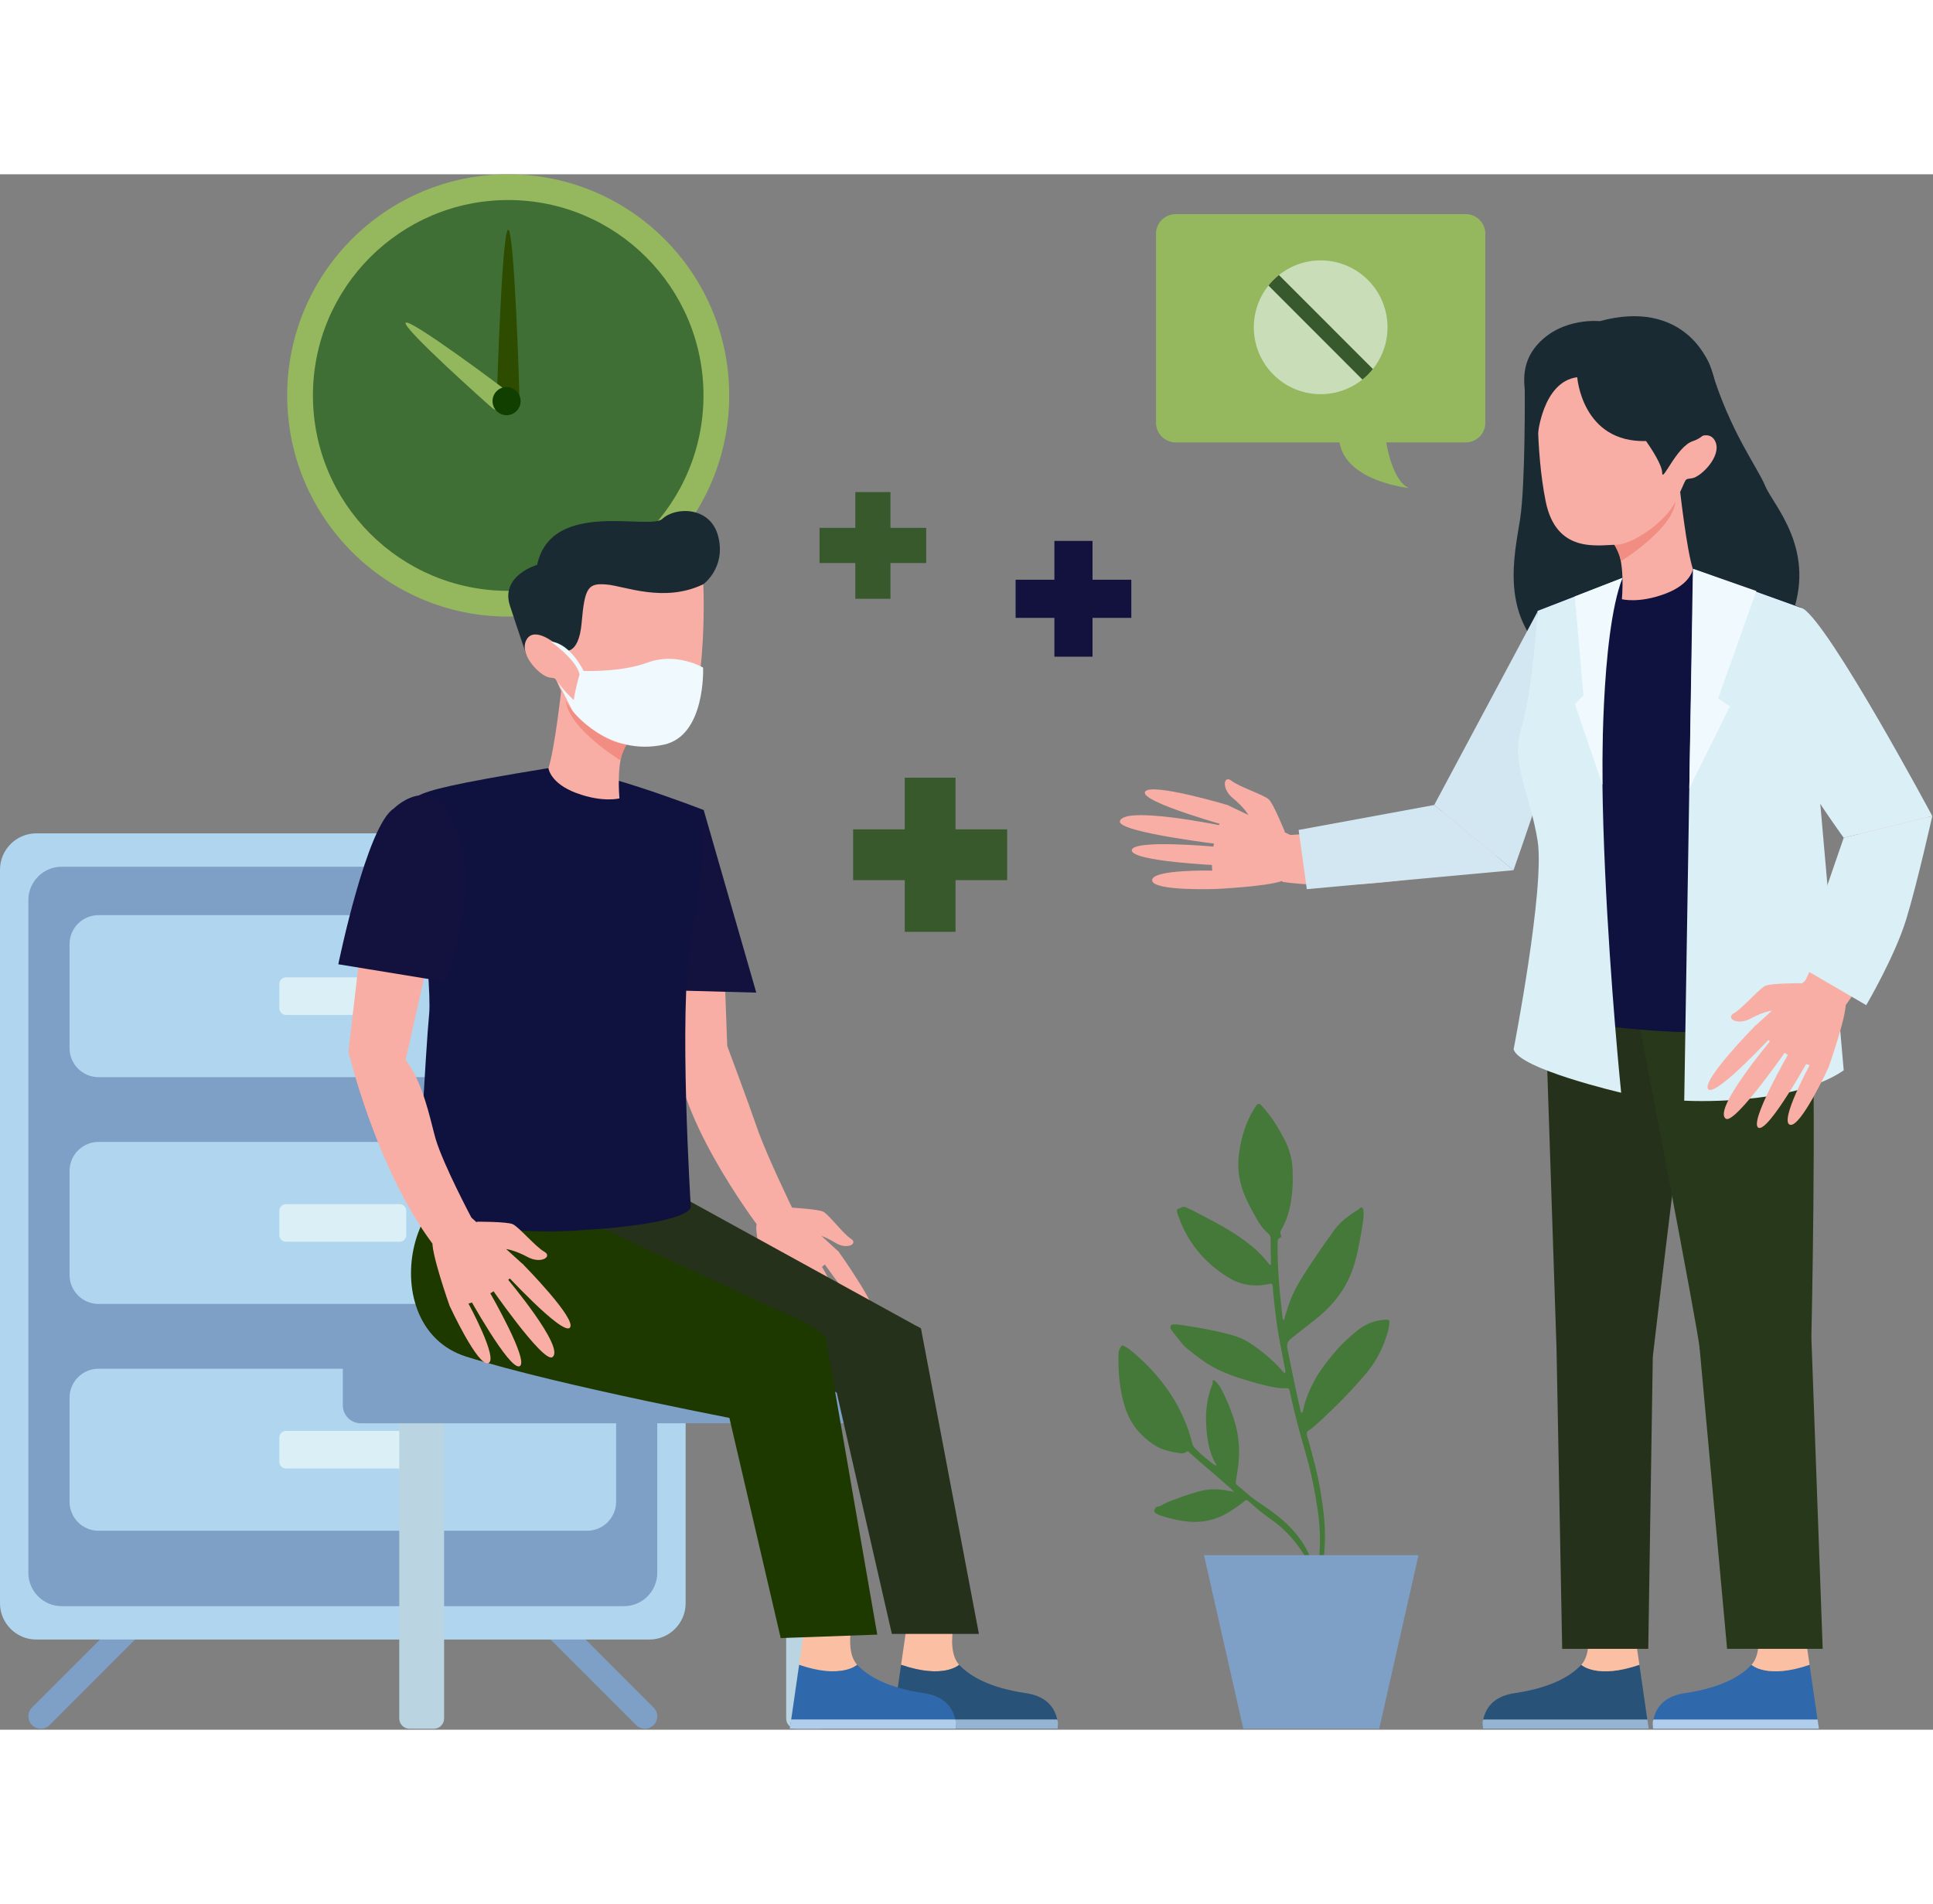
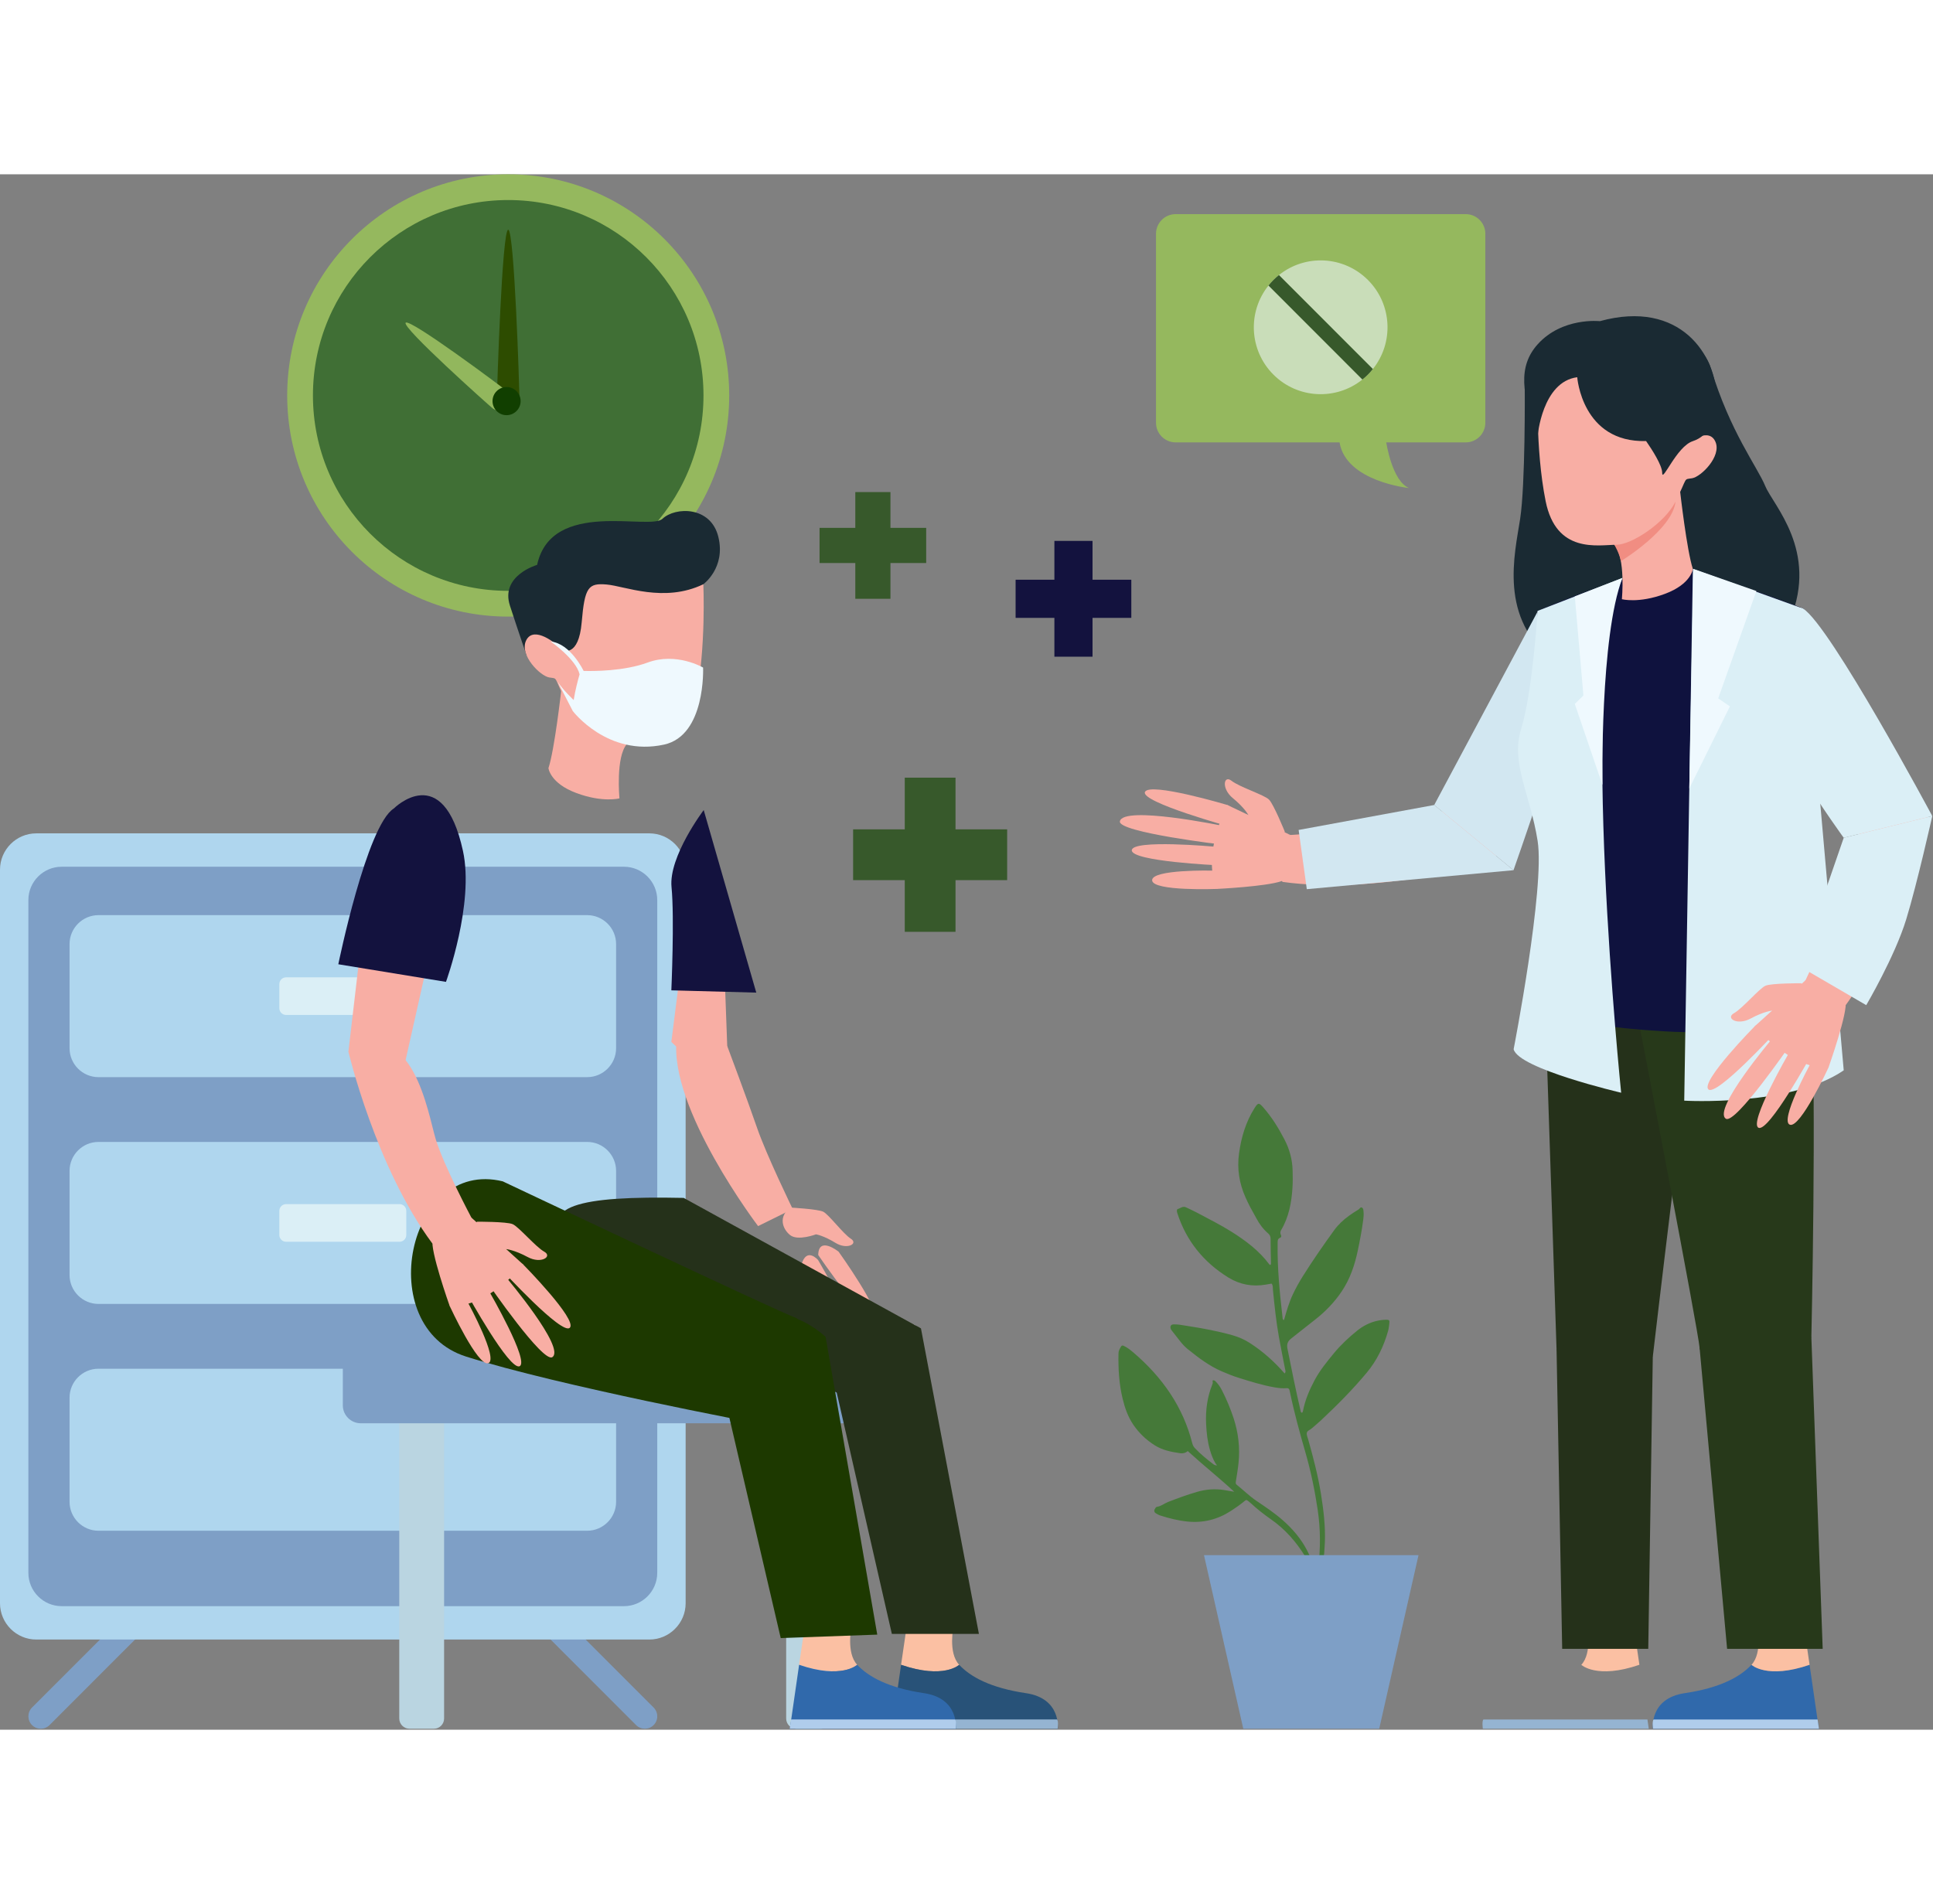
<svg xmlns="http://www.w3.org/2000/svg" width="338" height="333" viewBox="0 0 538 433" fill="none">
  <rect x="0" y="0" width="538" height="433" fill="#808080" stroke="none" />
  <g clip-path="url(#clip0_533_10783)">
    <path d="M407.947 11.09H327.211C324.194 11.09 321.746 13.538 321.746 16.557V69.165C321.746 72.188 324.194 74.633 327.211 74.633H372.829C374.625 85.597 392.173 87.342 392.173 87.342C387.426 85.419 385.829 74.633 385.829 74.633H407.947C410.961 74.633 413.407 72.188 413.407 69.165V16.557C413.407 13.538 410.961 11.09 407.947 11.09Z" fill="#95B85E" />
    <path d="M181.919 431.713C180.573 433.063 178.39 433.059 177.041 431.713L139.24 393.879C137.895 392.53 137.893 390.346 139.24 388.999C140.585 387.649 142.771 387.649 144.116 388.999L181.919 426.827C183.266 428.178 183.266 430.363 181.919 431.713Z" fill="#7E9FC6" />
    <path d="M8.911 431.713C10.26 433.063 12.442 433.059 13.79 431.713L51.59 393.879C52.937 392.53 52.937 390.346 51.592 388.999C50.245 387.649 48.061 387.649 46.714 388.999L8.911 426.827C7.566 428.178 7.566 430.363 8.911 431.713Z" fill="#7E9FC6" />
    <path d="M190.83 397.801C190.83 403.351 186.29 407.896 180.742 407.896H10.087C4.538 407.896 0 403.351 0 397.801V193.568C0 188.017 4.538 183.471 10.087 183.471H180.742C186.29 183.471 190.83 188.017 190.83 193.568V397.801Z" fill="#AFD6EE" />
    <path d="M182.926 389.344C182.926 394.437 178.762 398.603 173.674 398.603H17.151C12.06 398.603 7.898 394.437 7.898 389.344V202.022C7.898 196.93 12.06 192.764 17.151 192.764H173.674C178.762 192.764 182.926 196.93 182.926 202.022V389.344Z" fill="#7E9FC6" />
    <path d="M171.475 243.287C171.475 247.714 167.856 251.336 163.432 251.336H27.4C22.976 251.336 19.359 247.714 19.359 243.287V214.283C19.359 209.858 22.976 206.238 27.4 206.238H163.432C167.856 206.238 171.475 209.858 171.475 214.283V243.287Z" fill="#AFD6EE" />
    <path d="M113.079 232.156C113.079 233.186 112.237 234.024 111.213 234.024H79.619C78.589 234.024 77.75 233.186 77.75 232.156V225.421C77.75 224.391 78.589 223.553 79.619 223.553H111.213C112.237 223.553 113.079 224.391 113.079 225.421V232.156Z" fill="#DBEFF6" />
    <path d="M171.475 306.425C171.475 310.847 167.856 314.469 163.432 314.469H27.4C22.976 314.469 19.359 310.847 19.359 306.425V277.42C19.359 272.995 22.976 269.371 27.4 269.371H163.432C167.856 269.371 171.475 272.996 171.475 277.42V306.425Z" fill="#AFD6EE" />
    <path d="M171.475 369.557C171.475 373.986 167.856 377.608 163.432 377.608H27.4C22.976 377.608 19.359 373.986 19.359 369.557V340.554C19.359 336.126 22.976 332.508 27.4 332.508H163.432C167.856 332.508 171.475 336.126 171.475 340.554V369.557Z" fill="#AFD6EE" />
    <path d="M113.079 295.292C113.079 296.32 112.237 297.16 111.213 297.16H79.619C78.589 297.16 77.75 296.32 77.75 295.292V288.554C77.75 287.525 78.589 286.686 79.619 286.686H111.213C112.237 286.686 113.079 287.525 113.079 288.554V295.292Z" fill="#DBEFF6" />
-     <path d="M113.079 358.424C113.079 359.449 112.237 360.292 111.213 360.292H79.619C78.589 360.292 77.75 359.449 77.75 358.424V351.686C77.75 350.66 78.589 349.816 79.619 349.816H111.213C112.237 349.816 113.079 350.66 113.079 351.686V358.424Z" fill="#DBEFF6" />
    <path d="M357.545 333.826C354.671 330.527 351.439 327.631 347.742 325.271C346.293 324.346 344.736 323.676 343.081 323.203C338.825 321.992 334.482 321.21 330.118 320.54C329.015 320.367 327.917 320.141 326.792 320.156C326.442 320.16 326.074 320.185 325.858 320.533C325.663 320.846 325.769 321.419 326.074 321.809C326.875 322.823 327.683 323.834 328.469 324.863C329.085 325.657 329.769 326.389 330.544 327.021C333.527 329.432 336.566 331.747 340.123 333.269C341.581 333.893 343.058 334.502 344.568 334.975C347.94 336.028 351.308 337.103 354.801 337.704C355.912 337.899 357.01 338.018 358.133 337.917C358.531 337.884 358.81 338.058 358.9 338.476C358.952 338.703 359.01 338.934 359.055 339.163C360.23 344.819 361.766 350.389 363.367 355.934C364.867 361.151 365.951 366.453 366.751 371.821C367.551 377.165 367.535 382.501 366.911 387.851C366.852 388.375 366.785 388.897 366.713 389.425C366.711 389.475 366.656 389.528 366.63 389.584C366.189 389.486 366.207 389.079 366.11 388.773C365.525 386.853 364.766 385 363.857 383.213C362.181 379.906 359.817 377.146 357.056 374.709C354.754 372.68 352.208 370.983 349.674 369.271C347.717 367.947 346.052 366.271 344.208 364.809C343.866 364.534 343.918 364.24 343.974 363.87C344.239 362.184 344.531 360.5 344.706 358.805C345.151 354.526 344.676 350.339 343.332 346.254C342.447 343.558 341.349 340.954 340.059 338.434C339.575 337.479 338.955 336.625 338.179 335.887C338.066 335.781 337.858 335.724 337.697 335.727C337.438 335.727 337.481 335.951 337.516 336.106C337.591 336.409 337.511 336.665 337.393 336.948C335.989 340.452 335.513 344.106 335.691 347.858C335.807 350.339 336.068 352.789 336.775 355.183C337.142 356.435 337.591 357.643 338.253 358.764C338.4 359.021 338.543 359.283 338.846 359.383C338.723 359.379 338.708 359.398 338.803 359.453C338.811 359.418 338.816 359.38 338.821 359.35C338.385 359.483 338.027 359.334 337.677 359.067C335.896 357.712 334.169 356.294 332.618 354.67C332.239 354.277 331.992 353.852 331.854 353.312C329.263 343.052 323.466 334.857 315.528 328.058C314.677 327.332 313.809 326.624 312.782 326.143C312.367 325.95 312.191 326.012 311.938 326.438C311.614 326.998 311.317 327.544 311.301 328.237C311.217 332.495 311.45 336.723 312.459 340.875C313.086 343.461 313.959 345.959 315.489 348.183C317.049 350.451 319.014 352.302 321.313 353.775C323.492 355.179 325.983 355.677 328.504 356.032C329.282 356.142 330.007 355.935 330.583 355.436C334.867 359.344 339.318 362.873 343.513 366.754C342.548 366.589 341.584 366.407 340.615 366.261C338.135 365.887 335.686 366.065 333.28 366.757C330.502 367.553 327.795 368.555 325.1 369.598C324.07 369.998 323.209 370.78 322.054 370.937C321.702 370.986 321.515 371.382 321.353 371.689C321.147 372.058 321.289 372.523 321.675 372.742C322.083 372.976 322.498 373.225 322.938 373.367C325.413 374.159 327.929 374.787 330.513 375.051C334.889 375.494 338.931 374.474 342.62 372.068C343.907 371.233 345.167 370.364 346.343 369.378C346.815 368.978 346.956 368.985 347.406 369.34C347.686 369.555 347.958 369.784 348.217 370.02C349.958 371.617 351.802 373.078 353.735 374.421C357.72 377.198 360.831 380.777 363.345 384.889C364.676 387.069 365.422 389.504 366.183 391.927C366.333 392.399 366.229 392.854 366.168 393.322C365.696 397.197 364.778 400.974 363.619 404.693C363.532 404.973 363.458 405.256 363.371 405.556C363.914 405.689 363.964 405.206 364.057 404.977C364.539 403.775 364.996 402.556 365.387 401.321C366.34 398.345 366.958 395.277 367.473 392.195C368.104 388.417 368.598 384.622 368.744 380.784C368.912 376.287 368.372 371.849 367.665 367.42C366.847 362.283 365.52 357.274 364.123 352.278C363.944 351.658 363.636 351.003 363.711 350.402C363.795 349.751 364.612 349.55 365.081 349.123C365.913 348.372 366.804 347.686 367.613 346.918C372.125 342.686 376.494 338.309 380.451 333.539C383.286 330.12 385.149 326.218 386.343 321.976C386.532 321.3 386.588 320.587 386.682 319.888C386.793 319.053 386.635 318.843 385.807 318.866C383.899 318.917 382.073 319.359 380.366 320.213C379.414 320.69 378.52 321.266 377.694 321.939C375.363 323.835 373.158 325.878 371.244 328.21C369.298 330.574 367.357 332.953 365.905 335.666C364.457 338.378 363.246 341.18 362.666 344.22C362.637 344.39 362.547 344.551 362.473 344.706C362.457 344.738 362.383 344.741 362.337 344.754C361.979 344.637 362.005 344.297 361.941 344.03C360.621 338.348 359.459 332.63 358.326 326.907C358.093 325.727 358.375 324.863 359.33 324.127C361.515 322.43 363.661 320.671 365.848 318.979C368.808 316.689 371.375 314.047 373.466 310.926C375.759 307.484 377.059 303.65 377.895 299.648C378.505 296.762 379.063 293.872 379.431 290.945C379.517 290.237 379.581 289.534 379.507 288.829C379.464 288.426 379.477 287.923 379.126 287.689C378.639 287.356 378.45 287.979 378.133 288.166C377.226 288.712 376.335 289.29 375.476 289.911C373.889 291.05 372.461 292.387 371.315 293.969C368.314 298.12 365.39 302.327 362.666 306.662C361.627 308.307 360.684 310.005 359.849 311.769C358.762 314.076 358.057 316.504 357.375 318.954C356.978 318.868 356.995 318.533 356.965 318.262C356.171 311.413 355.492 304.556 355.597 297.65C355.608 297.006 355.506 296.326 356.319 296.027C356.678 295.892 356.639 295.559 356.516 295.277C356.31 294.815 356.274 294.404 356.551 293.939C358.729 290.299 359.464 286.258 359.727 282.104C359.829 280.519 359.81 278.924 359.766 277.336C359.69 274.284 358.91 271.394 357.497 268.688C355.834 265.491 353.956 262.432 351.556 259.722C350.374 258.385 350.145 258.414 349.152 259.982C346.716 263.842 345.466 268.109 344.847 272.593C344.263 276.85 344.914 280.932 346.672 284.841C347.061 285.704 347.46 286.558 347.896 287.391C348.47 288.488 349.103 289.554 349.684 290.649C350.523 292.224 351.564 293.643 352.926 294.808C353.404 295.221 353.633 295.67 353.636 296.33C353.636 298.629 353.7 300.926 353.74 303.218C353.74 303.331 353.679 303.443 353.653 303.539C353.43 303.715 353.323 303.514 353.24 303.408C350.406 299.614 346.698 296.854 342.736 294.354C339.745 292.468 336.572 290.908 333.47 289.227C332.381 288.638 331.251 288.139 330.144 287.597C329.162 287.117 328.53 287.881 327.743 288.065C327.645 288.087 327.556 288.36 327.552 288.517C327.549 288.749 327.605 288.982 327.68 289.205C330.183 296.928 334.974 302.837 341.851 307.099C345.109 309.116 348.607 309.733 352.355 309.083C352.877 308.989 353.398 308.897 353.913 308.809C354.345 309.319 354.229 309.947 354.285 310.511C354.724 314.912 355.168 319.312 355.949 323.661C356.48 326.62 357.083 329.567 357.651 332.517C357.741 332.962 357.957 333.435 357.524 333.831C357.572 333.796 357.608 333.774 357.647 333.748C357.615 333.777 357.582 333.799 357.544 333.828L357.545 333.826Z" fill="#457939" />
    <path d="M335.098 384.41H394.806L383.87 432.724H346.034L335.098 384.41Z" fill="#7E9FC6" />
    <path d="M280.314 182.355H265.944V167.967H251.814V182.355H237.441V196.494H251.814V210.88H265.944V196.494H280.314V182.355Z" fill="#37592B" />
    <path d="M257.782 98.428H247.835V88.465H238.052V98.428H228.102V108.213H238.052V118.171H247.835V108.213H257.782V98.428Z" fill="#37592B" />
    <path d="M314.87 112.864H304.078V102.057H293.463V112.864H282.668V123.483H293.463V134.289H304.078V123.483H314.87V112.864Z" fill="#13123E" />
    <path d="M506.224 432.724H460.043C460.043 432.724 459.009 424.293 468.87 422.828C478.757 421.365 484.333 418.285 487.485 414.926C487.485 414.926 491.745 419.017 503.646 414.926L506.224 432.724Z" fill="#3069AB" />
    <path d="M503.646 414.926C491.745 419.017 487.484 414.926 487.484 414.926C490.638 411.57 489.047 404.223 489.047 404.223H502.085L503.646 414.926Z" fill="#FBC0A3" />
    <path d="M506.251 432.725H460.079C460.079 432.725 459.773 430.596 460.241 430.156H505.882L506.251 432.725Z" fill="#B0CDEC" />
    <path d="M504.146 323.757L507.299 410.486H480.694L473.039 326.7C473.039 326.7 485.546 305.143 504.146 323.757Z" fill="#27391A" />
    <path d="M430.125 233.823L433.229 327.226C433.229 327.226 441.833 336.185 460.014 329.141C460.014 329.141 470.103 242.751 472.207 233.823C474.303 224.895 436.805 205.309 430.125 233.823Z" fill="#25311A" />
    <path d="M424.379 59.986C424.379 59.986 424.566 86.254 423.092 95.93C421.62 105.608 416.912 123.879 432.675 135.465C448.436 147.044 490.364 143.14 498.245 123.953C506.125 104.765 493.516 92.145 491.309 86.78C489.102 81.417 481.551 71.755 476.182 54.025C470.819 36.298 427.748 37.924 424.379 59.986Z" fill="#1A2A33" />
    <path d="M431.603 166.664L414.982 191.768C414.982 191.768 401.377 186.651 401.58 177.181L415.065 154.685C415.065 154.685 426.224 149.33 431.603 166.664Z" fill="#F8AEA4" />
    <path d="M414.983 191.768C414.983 191.768 383.05 200.63 356.947 196.981C356.947 196.981 352.071 188.559 358.07 183.994C358.07 183.994 373.828 183.081 381.267 181.514C388.704 179.941 415.209 168.602 414.983 191.768Z" fill="#F8AEA4" />
    <path d="M428.059 121.527L399.176 175.574L421.242 193.726C421.242 193.726 436.173 151.5 437.01 142.982C437.852 134.464 428.059 121.528 428.059 121.528V121.527Z" fill="#D2E7F1" />
    <path d="M359.245 183.978C359.245 183.978 365.111 189.85 357.673 196.259C357.623 196.314 357.55 196.347 357.496 196.402C361.953 190.941 359.796 185.709 358.673 183.693L359.245 183.978V183.978Z" fill="#F8AEA4" />
    <path d="M358.67 183.694C359.793 185.71 361.951 190.942 357.494 196.403C357.262 196.527 356.977 196.667 356.602 196.795C352.308 198.274 338.804 198.934 338.804 198.934C334.185 189.565 341.603 175.574 341.603 175.574L358.064 183.407L358.67 183.694Z" fill="#F8AEA4" />
    <path d="M338.805 198.94C338.805 198.94 320.798 199.654 320.665 196.546C320.527 193.435 337.413 193.84 337.413 193.84C337.413 193.84 342.821 194.629 338.805 198.94Z" fill="#F8AEA4" />
    <path d="M339.09 192.365C339.09 192.365 314.91 191.295 315.004 188.184C315.101 185.069 338.076 187.179 338.076 187.179C338.076 187.179 343.409 188.361 339.09 192.365Z" fill="#F8AEA4" />
    <path d="M340.399 186.642C340.399 186.642 311.115 183.187 311.692 180.13C312.54 175.624 340.183 181.357 340.183 181.357C340.183 181.357 345.275 183.338 340.399 186.642Z" fill="#F8AEA4" />
    <path d="M342.667 181.726C342.667 181.726 317.372 174.775 318.669 171.946C319.961 169.11 341.612 175.574 341.612 175.574C341.612 175.574 348.204 179.71 342.667 181.726Z" fill="#F8AEA4" />
    <path d="M357.576 182.959C357.576 182.959 354.497 175.371 353.191 174.064C351.886 172.759 344.926 170.556 342.758 168.83C340.59 167.109 339.861 170.988 343.123 173.661C346.384 176.332 347.447 178.359 347.447 178.359C347.447 178.359 347.264 184.202 349.762 185.809C352.261 187.411 356.343 187.45 357.576 182.959Z" fill="#F8AEA4" />
    <path d="M399.177 175.574L361.441 182.521L363.712 199.008L421.243 193.726L399.177 175.574Z" fill="#D2E7F1" />
    <path d="M456.578 238.351C456.578 238.351 472.622 321.653 473.039 326.7C473.464 331.75 497.416 332.169 504.146 323.757C504.146 323.757 505.643 257.696 504.146 230.369C502.643 203.038 456.927 210.999 456.578 238.351Z" fill="#27391A" />
    <path d="M504.368 178.323C503.422 168.858 504.368 122.162 501.847 120.9C499.324 119.639 471.163 109.856 471.163 109.856C462.14 106.702 427.956 121.531 427.956 121.531C427.956 121.531 428.015 130.494 429.368 142.74C427.064 147.951 423.167 157.253 423.375 160.137C423.621 163.564 430.877 172.403 433.207 175.159C433.969 202.108 427.956 231.294 427.956 231.294C427.956 231.294 430.6 236.697 463.386 238.59C496.172 240.484 507.521 230.387 507.521 230.387C507.521 230.387 505.314 187.789 504.368 178.323Z" fill="#0F123E" />
    <path d="M522.544 151.975L536.525 178.64C536.525 178.64 525.49 188.106 517.294 183.373L504.094 160.71C504.094 160.71 504.779 148.341 522.544 151.975Z" fill="#F8AEA4" />
    <path d="M471.165 109.857L468.762 257.883C468.762 257.883 498.277 259.618 513.153 249.444L501.849 120.901L471.165 109.857Z" fill="#DBEFF6" />
    <path d="M536.524 178.64C536.524 178.64 528.903 210.92 513.14 232.065C513.14 232.065 503.412 232.283 502.305 224.818C502.305 224.818 509.096 210.56 511.303 203.278C513.51 195.995 516.347 167.282 536.524 178.641L536.524 178.64Z" fill="#F8AEA4" />
    <path d="M467.634 88.423C467.634 88.423 469.486 104.809 471.165 109.857C471.165 109.857 470.746 114.068 463.388 116.799C456.034 119.534 451.409 118.283 451.409 118.283C451.409 118.283 452.501 106.743 449.329 103.148C446.157 99.554 456.54 76.664 467.633 88.423L467.634 88.423Z" fill="#F8AEA4" />
    <path d="M449.324 103.147C449.324 103.147 450.852 105.8 451.117 107.703C451.117 107.703 465.466 98.968 466.332 91.139C466.332 91.139 449.743 100.634 449.324 103.147Z" fill="#F18D82" />
    <path d="M428.058 58.669C428.058 58.669 427.237 76.234 430.181 90.96C433.121 105.686 444.677 103.172 449.939 103.128C454.156 103.093 463.386 97.029 466.331 91.138C469.873 84.044 468.43 85.04 470.953 84.615C473.474 84.196 479.153 78.516 477.47 74.519C475.79 70.525 470.534 73.681 467.168 77.043C467.168 77.043 462.756 79.149 461.918 69.264C461.075 59.374 460.028 58.324 454.982 58.743C449.939 59.167 442.447 47.97 428.058 58.669Z" fill="#F8AEA4" />
    <path d="M501.846 120.901C501.846 120.901 485.279 115.291 488.186 138.255C490.078 153.192 513.15 184.699 513.15 184.699L537.794 178.64C537.794 178.64 509.411 125.634 501.846 120.901Z" fill="#DBEFF6" />
-     <path d="M458.854 432.724H412.676C412.676 432.724 411.641 424.293 421.503 422.828C431.388 421.365 436.964 418.285 440.116 414.926C440.116 414.926 444.378 419.017 456.283 414.926L458.854 432.724Z" fill="#285278" />
    <path d="M456.284 414.926C444.379 419.017 440.117 414.926 440.117 414.926C443.27 411.57 441.681 404.223 441.681 404.223H454.718L456.284 414.926Z" fill="#FBC0A3" />
    <path d="M433.227 327.227L434.793 410.486H458.751L460.012 329.142C460.012 329.142 451.206 316.815 433.227 327.227Z" fill="#25311A" />
    <path d="M458.891 432.725H412.711C412.711 432.725 412.406 430.596 412.874 430.156H458.521L458.891 432.725Z" fill="#95B4D2" />
    <path d="M477.776 62.486C477.821 50.496 467.743 34.72 445.287 40.882C445.287 40.882 434.794 39.719 427.958 47.34C422.427 53.507 423.55 61.224 427.958 72.897C427.958 72.897 429.208 57.753 438.981 56.49C438.981 56.49 440.305 74.742 458.147 74.259C459.812 76.659 462.624 81.022 462.624 83.097C462.624 86.046 466.599 75.761 471.165 74.282C475.737 72.799 477.86 67.736 477.775 64.166C477.775 64.033 477.697 63.925 477.642 63.807C477.712 63.377 477.775 62.948 477.775 62.485L477.776 62.486Z" fill="#1A2A33" />
    <path d="M451.566 112.367C439.129 138.2 451.207 255.672 451.207 255.672C451.207 255.672 422.568 249.004 421.281 243.555C421.281 243.555 430.026 198.658 427.957 185.573C425.888 172.484 420.406 163.909 423.371 154.394C426.563 144.142 427.957 121.532 427.957 121.532L451.566 112.367Z" fill="#DBEFF6" />
    <path d="M513.619 230.156C510.536 220.848 502.872 224.049 502.872 224.049L488.395 237.163C488.395 237.163 498.505 249.348 508.917 248.649C508.917 248.649 514.515 232.868 513.619 230.156Z" fill="#F8AEA4" />
    <path d="M508.919 248.649C508.919 248.649 501.086 265.638 498.159 264.578C495.235 263.523 503.677 247.998 503.677 247.998C503.677 247.998 506.46 243.294 508.919 248.649Z" fill="#F8AEA4" />
    <path d="M503.994 245.396C503.994 245.396 492.285 266.703 489.447 265.431C486.606 264.164 497.771 244.848 497.771 244.848C497.771 244.848 501.939 239.873 503.994 245.396Z" fill="#F8AEA4" />
    <path d="M498.157 242.497C498.157 242.497 482.955 264.602 480.347 262.907C476.51 260.407 493.192 240.691 493.192 240.691C493.192 240.691 496.955 236.727 498.157 242.497Z" fill="#F8AEA4" />
    <path d="M494.481 238.528C494.481 238.528 477.586 256.992 475.46 254.717C473.332 252.445 488.395 237.163 488.395 237.163C488.395 237.163 494.722 232.637 494.481 238.528Z" fill="#F8AEA4" />
    <path d="M501.286 225.198C501.286 225.198 493.105 225.167 491.401 225.878C489.698 226.587 485.012 232.192 482.597 233.544C480.182 234.894 483.489 237.044 487.198 235.042C490.906 233.035 493.184 232.825 493.184 232.825C493.184 232.825 498.515 235.215 500.946 233.513C503.379 231.812 504.967 228.047 501.286 225.197L501.286 225.198Z" fill="#F8AEA4" />
    <path d="M537.797 178.641C537.797 178.641 533.648 197.26 530.546 207.404C527.398 217.709 519.418 231.295 519.418 231.295L500.809 220.464L513.153 184.7L537.797 178.641Z" fill="#DBEFF6" />
    <path d="M488.842 116.007L478.218 145.891L481.476 148.129L470.176 170.96L471.318 109.857L488.842 116.007Z" fill="#EFF9FE" />
    <path d="M451.565 112.367L438.309 117.514L440.702 145.086L438.309 147.453L445.997 170.008C445.997 170.008 445.299 128.606 451.564 112.368L451.565 112.367Z" fill="#EFF9FE" />
    <path d="M380.732 55.756C380.234 56.257 379.722 56.709 379.18 57.134C371.886 63 361.185 62.535 354.416 55.756C347.648 48.985 347.181 38.275 353.045 30.972C353.466 30.43 353.919 29.921 354.416 29.423C354.915 28.925 355.426 28.469 355.965 28.047C363.26 22.178 373.964 22.649 380.732 29.423C387.499 36.196 387.968 46.907 382.103 54.208C381.68 54.75 381.228 55.26 380.732 55.756Z" fill="#C9DDB9" />
    <path d="M380.734 55.756C380.235 56.257 379.724 56.709 379.182 57.134L353.047 30.972C353.467 30.43 353.92 29.921 354.418 29.423C354.916 28.924 355.428 28.469 355.967 28.047L382.104 54.207C381.681 54.749 381.229 55.26 380.734 55.756V55.756Z" fill="#37592B" />
    <path d="M202.956 61.564C202.956 95.57 175.414 123.129 141.445 123.129C107.473 123.129 79.934 95.57 79.934 61.564C79.934 27.562 107.472 0 141.445 0C175.414 0 202.956 27.561 202.956 61.564Z" fill="#95B85E" />
    <path d="M195.797 61.564C195.797 91.608 171.461 115.961 141.448 115.961C111.43 115.961 87.098 91.608 87.098 61.564C87.098 31.521 111.43 7.166 141.448 7.166C171.461 7.166 195.797 31.521 195.797 61.564Z" fill="#406F35" />
    <path d="M144.554 61.563C144.554 63.285 143.162 64.68 141.446 64.68C139.726 64.68 138.332 63.285 138.332 61.563C138.332 59.847 139.726 15.434 141.446 15.434C143.162 15.434 144.554 59.847 144.554 61.563Z" fill="#2D4C00" />
    <path d="M141.019 60.298C142.346 61.392 142.536 63.354 141.445 64.681C140.351 66.006 138.387 66.198 137.06 65.104C135.736 64.015 111.812 42.644 112.903 41.32C113.996 39.991 139.693 59.203 141.019 60.298L141.019 60.298Z" fill="#92B75D" />
    <path d="M137.082 63.136C137.082 60.977 138.831 59.221 140.993 59.221C143.151 59.221 144.904 60.977 144.904 63.136C144.904 65.3 143.151 67.055 140.993 67.055C138.831 67.055 137.082 65.3 137.082 63.136Z" fill="#113F00" />
    <path d="M221.656 432.725C220.085 432.725 218.809 431.45 218.809 429.875V345.008C218.809 343.435 220.085 342.158 221.656 342.158H228.449C230.02 342.158 231.29 343.435 231.29 345.008V429.875C231.29 431.45 230.02 432.725 228.449 432.725H221.656Z" fill="#BAD5E1" />
    <path d="M113.971 432.725C112.4 432.725 111.125 431.45 111.125 429.875V345.008C111.125 343.435 112.4 342.158 113.971 342.158H120.764C122.335 342.158 123.605 343.435 123.605 345.008V429.875C123.605 431.45 122.335 432.725 120.764 432.725H113.971Z" fill="#BAD5E1" />
    <path d="M246.478 342.688C246.478 345.451 244.241 347.692 241.477 347.692H100.413C97.656 347.692 95.414 345.451 95.414 342.688V330.745C95.414 327.983 97.656 325.74 100.413 325.74H241.477C244.241 325.74 246.478 327.983 246.478 330.745V342.688Z" fill="#7E9FC6" />
    <path d="M191.575 204.277L186.852 241.524C186.852 241.524 201.407 256.293 202.407 242.687L201.15 208.448L191.575 204.277Z" fill="#F8AEA4" />
    <path d="M202.41 242.687C202.41 242.687 208.103 257.869 210.714 265.462C213.33 273.06 220.63 288.046 220.63 288.046L210.995 292.8C210.995 292.8 186.001 259.883 188.347 240.674L202.41 242.687L202.41 242.687Z" fill="#F8AEA4" />
    <path d="M195.86 176.985L210.49 227.806L186.852 227.169C186.852 227.169 187.747 206.959 186.904 198.44C186.063 189.921 195.86 176.984 195.86 176.984V176.985Z" fill="#13123E" />
-     <path d="M210.629 292.21C213.959 283.802 218.87 286.59 218.87 286.59L233.48 299.989C233.48 299.989 223.53 310.675 213.983 309.474C213.983 309.474 209.664 294.652 210.629 292.21Z" fill="#F8AEA4" />
    <path d="M213.898 309.377C213.898 309.377 218.702 325.303 221.441 324.488C224.19 323.669 218.756 309.057 218.756 309.057C218.756 309.057 216.442 304.583 213.898 309.378V309.377Z" fill="#F8AEA4" />
    <path d="M218.781 306.568C218.781 306.568 226.993 327.332 229.672 326.314C232.357 325.293 223.6 305.886 223.6 305.886C223.6 305.886 220.964 301.59 218.781 306.568Z" fill="#F8AEA4" />
    <path d="M223.031 303.66C223.031 303.66 234.853 328.169 237.345 326.743C241.01 324.646 227.7 302.261 227.7 302.261C227.7 302.261 224.44 298.417 223.031 303.66Z" fill="#F8AEA4" />
    <path d="M227.734 300.863C227.734 300.863 241.403 320.826 243.477 318.849C245.561 316.872 233.409 299.929 233.409 299.929C233.409 299.929 227.823 295.43 227.734 300.863Z" fill="#F8AEA4" />
    <path d="M220.052 287.646C220.052 287.646 227.589 288.054 229.116 288.792C230.654 289.538 234.667 294.949 236.815 296.319C238.968 297.687 235.805 299.493 232.505 297.452C229.19 295.414 227.111 295.094 227.111 295.094C227.111 295.094 222.077 297.013 219.925 295.317C217.776 293.626 216.516 290.072 220.053 287.647L220.052 287.646Z" fill="#F8AEA4" />
    <path d="M190.292 284.953L254.317 320.183C254.317 320.183 255.577 347.816 232.875 339.143C232.875 339.143 163.373 305.303 157.782 298.037C149.374 287.108 161.038 284.342 190.292 284.953Z" fill="#25311A" />
    <path d="M139.923 280.343C139.923 280.343 216.554 316.607 221.337 318.27C226.119 319.93 220.568 343.26 210.751 347.692C210.751 347.692 155.8 337.369 129.722 329.121C103.65 320.873 113.363 273.879 139.923 280.343H139.923Z" fill="#1D3900" />
    <path d="M250.793 414.926C262.699 419.017 266.96 414.926 266.96 414.926C263.807 411.57 265.394 404.223 265.394 404.223H252.355L250.793 414.926Z" fill="#FBC0A3" />
    <path d="M222.411 414.926C234.317 419.017 238.577 414.926 238.577 414.926C235.424 411.57 237.015 404.223 237.015 404.223H223.977L222.41 414.926H222.411Z" fill="#FBC0A3" />
    <path d="M256.326 321.288L272.453 406.321H248.223L232.875 339.144C232.875 339.144 243.317 312.853 256.326 321.288Z" fill="#25311A" />
    <path d="M199.02 329.076L217.295 407.492L244.16 406.526L229.79 323.658C229.79 323.658 212.023 306.19 199.02 329.076Z" fill="#1D3900" />
    <path d="M248.223 432.724H294.396C294.396 432.724 295.431 424.293 285.569 422.828C275.684 421.365 270.112 418.285 266.96 414.926C266.96 414.926 262.699 419.017 250.794 414.926L248.223 432.724Z" fill="#285278" />
    <path d="M248.188 432.721H294.362C294.362 432.721 294.672 430.59 294.199 430.146H248.557L248.188 432.721Z" fill="#95B4D2" />
    <path d="M219.84 432.724H266.018C266.018 432.724 267.052 424.293 257.192 422.828C247.305 421.365 241.729 418.285 238.577 414.926C238.577 414.926 234.317 419.017 222.411 414.926L219.84 432.724Z" fill="#3069AB" />
    <path d="M219.805 432.721H265.984C265.984 432.721 266.29 430.59 265.821 430.146H220.18L219.805 432.721H219.805Z" fill="#B0CDEC" />
-     <path d="M152.648 165.308C125.385 169.743 119.478 171.459 116.528 172.935C114.005 174.197 120.39 224.31 119.443 233.776C118.497 243.241 116.29 285.836 116.29 285.836C116.29 285.836 127.639 295.933 160.426 294.041C193.211 292.148 192.266 287.414 192.266 287.414C192.266 287.414 188.803 232.514 192.27 213.268C195.734 194.021 195.861 176.983 195.861 176.983C195.861 176.983 162.085 163.773 152.648 165.308L152.648 165.308Z" fill="#0F123E" />
    <path d="M195.753 114.12C195.753 114.12 202.039 109.567 199.936 100.945C197.837 92.32 187.955 92.529 184.385 95.897C180.813 99.261 153.491 90.217 149.496 108.728C149.496 108.728 139.199 111.672 141.929 120.086C144.664 128.499 146.545 133.841 146.545 133.841C146.545 133.841 165.933 154.641 195.753 114.12V114.12Z" fill="#1A2A33" />
    <path d="M156.181 143.875C156.181 143.875 154.334 160.261 152.648 165.309C152.648 165.309 153.073 169.515 160.427 172.25C167.781 174.985 172.406 173.73 172.406 173.73C172.406 173.73 171.317 162.191 174.49 158.594C177.662 155.001 167.278 132.115 156.181 143.875Z" fill="#F8AEA4" />
-     <path d="M174.488 158.594C174.488 158.594 172.965 161.248 172.699 163.155C172.699 163.155 158.345 154.419 157.484 146.588C157.484 146.588 174.073 156.083 174.488 158.594Z" fill="#F18D82" />
    <path d="M195.754 114.119C195.754 114.119 196.577 131.688 193.637 146.41C190.697 161.134 179.135 158.623 173.879 158.578C169.658 158.541 160.428 152.477 157.488 146.589C153.941 139.498 155.384 140.489 152.861 140.07C150.34 139.647 144.665 133.968 146.345 129.973C148.03 125.974 153.28 129.13 156.645 132.496C156.645 132.496 161.058 134.598 161.9 124.712C162.737 114.827 163.791 113.774 168.835 114.196C173.879 114.615 184.83 119.378 195.754 114.119V114.119Z" fill="#F8AEA4" />
    <path d="M101.274 207.423L96.973 244.252C96.973 244.252 104.525 252.063 112.721 247.331L119.721 216.157C119.721 216.157 119.036 203.787 101.273 207.423L101.274 207.423Z" fill="#F8AEA4" />
    <path d="M96.973 244.253C96.973 244.253 104.593 276.529 120.356 297.67C120.356 297.67 130.083 297.886 131.194 290.424C131.194 290.424 123.493 275.94 121.288 268.66C119.081 261.378 114.914 233.953 96.973 244.253H96.973Z" fill="#F8AEA4" />
    <path d="M109.623 176.535C109.623 176.535 123.296 162.82 128.853 188.36C132.054 203.069 124.125 224.814 124.125 224.814L94.16 219.911C94.16 219.911 102.057 181.267 109.623 176.535V176.535Z" fill="#13123E" />
    <path d="M120.441 296.537C123.525 287.226 131.19 290.425 131.19 290.425L145.666 303.538C145.666 303.538 135.559 315.724 125.146 315.024C125.146 315.024 119.544 299.243 120.441 296.537Z" fill="#F8AEA4" />
-     <path d="M125.149 315.023C125.149 315.023 132.981 332.012 135.906 330.957C138.832 329.897 130.388 314.373 130.388 314.373C130.388 314.373 127.606 309.67 125.148 315.023H125.149Z" fill="#F8AEA4" />
+     <path d="M125.149 315.023C125.149 315.023 132.981 332.012 135.906 330.957C138.832 329.897 130.388 314.373 130.388 314.373C130.388 314.373 127.606 309.67 125.148 315.023Z" fill="#F8AEA4" />
    <path d="M130.066 311.774C130.066 311.774 141.775 333.077 144.612 331.81C147.455 330.538 136.293 311.221 136.293 311.221C136.293 311.221 132.121 306.248 130.066 311.774Z" fill="#F8AEA4" />
    <path d="M135.906 308.876C135.906 308.876 151.112 330.983 153.718 329.286C157.555 326.787 140.871 307.068 140.871 307.068C140.871 307.068 137.107 303.103 135.906 308.876Z" fill="#F8AEA4" />
    <path d="M139.585 304.903C139.585 304.903 156.481 323.366 158.604 321.093C160.731 318.82 145.668 303.537 145.668 303.537C145.668 303.537 139.343 299.017 139.585 304.903Z" fill="#F8AEA4" />
    <path d="M132.779 291.576C132.779 291.576 140.96 291.543 142.665 292.252C144.368 292.965 149.054 298.571 151.467 299.919C153.885 301.269 150.576 303.424 146.868 301.417C143.157 299.417 140.882 299.204 140.882 299.204C140.882 299.204 135.552 301.591 133.119 299.89C130.685 298.193 129.1 294.423 132.779 291.576Z" fill="#F8AEA4" />
    <path d="M159.671 146.358C160.086 143.661 160.878 140.695 161.313 139.198C160.336 134.976 153.273 130.068 153.273 130.068C158.81 130.604 162.436 138.249 162.436 138.249C165.08 138.329 173.637 138.363 180.305 135.903C188.288 132.96 195.688 137.318 195.688 137.318C195.688 137.318 196.482 156.2 184.838 158.758C169.129 162.204 159.42 149.421 159.42 149.421L155.209 141.265C156.648 143.52 159.666 146.354 159.671 146.358H159.671Z" fill="#EFF9FE" />
  </g>
  <defs>
    <clipPath id="clip0_533_10783">
      <rect width="538" height="433" fill="white" />
    </clipPath>
  </defs>
</svg>